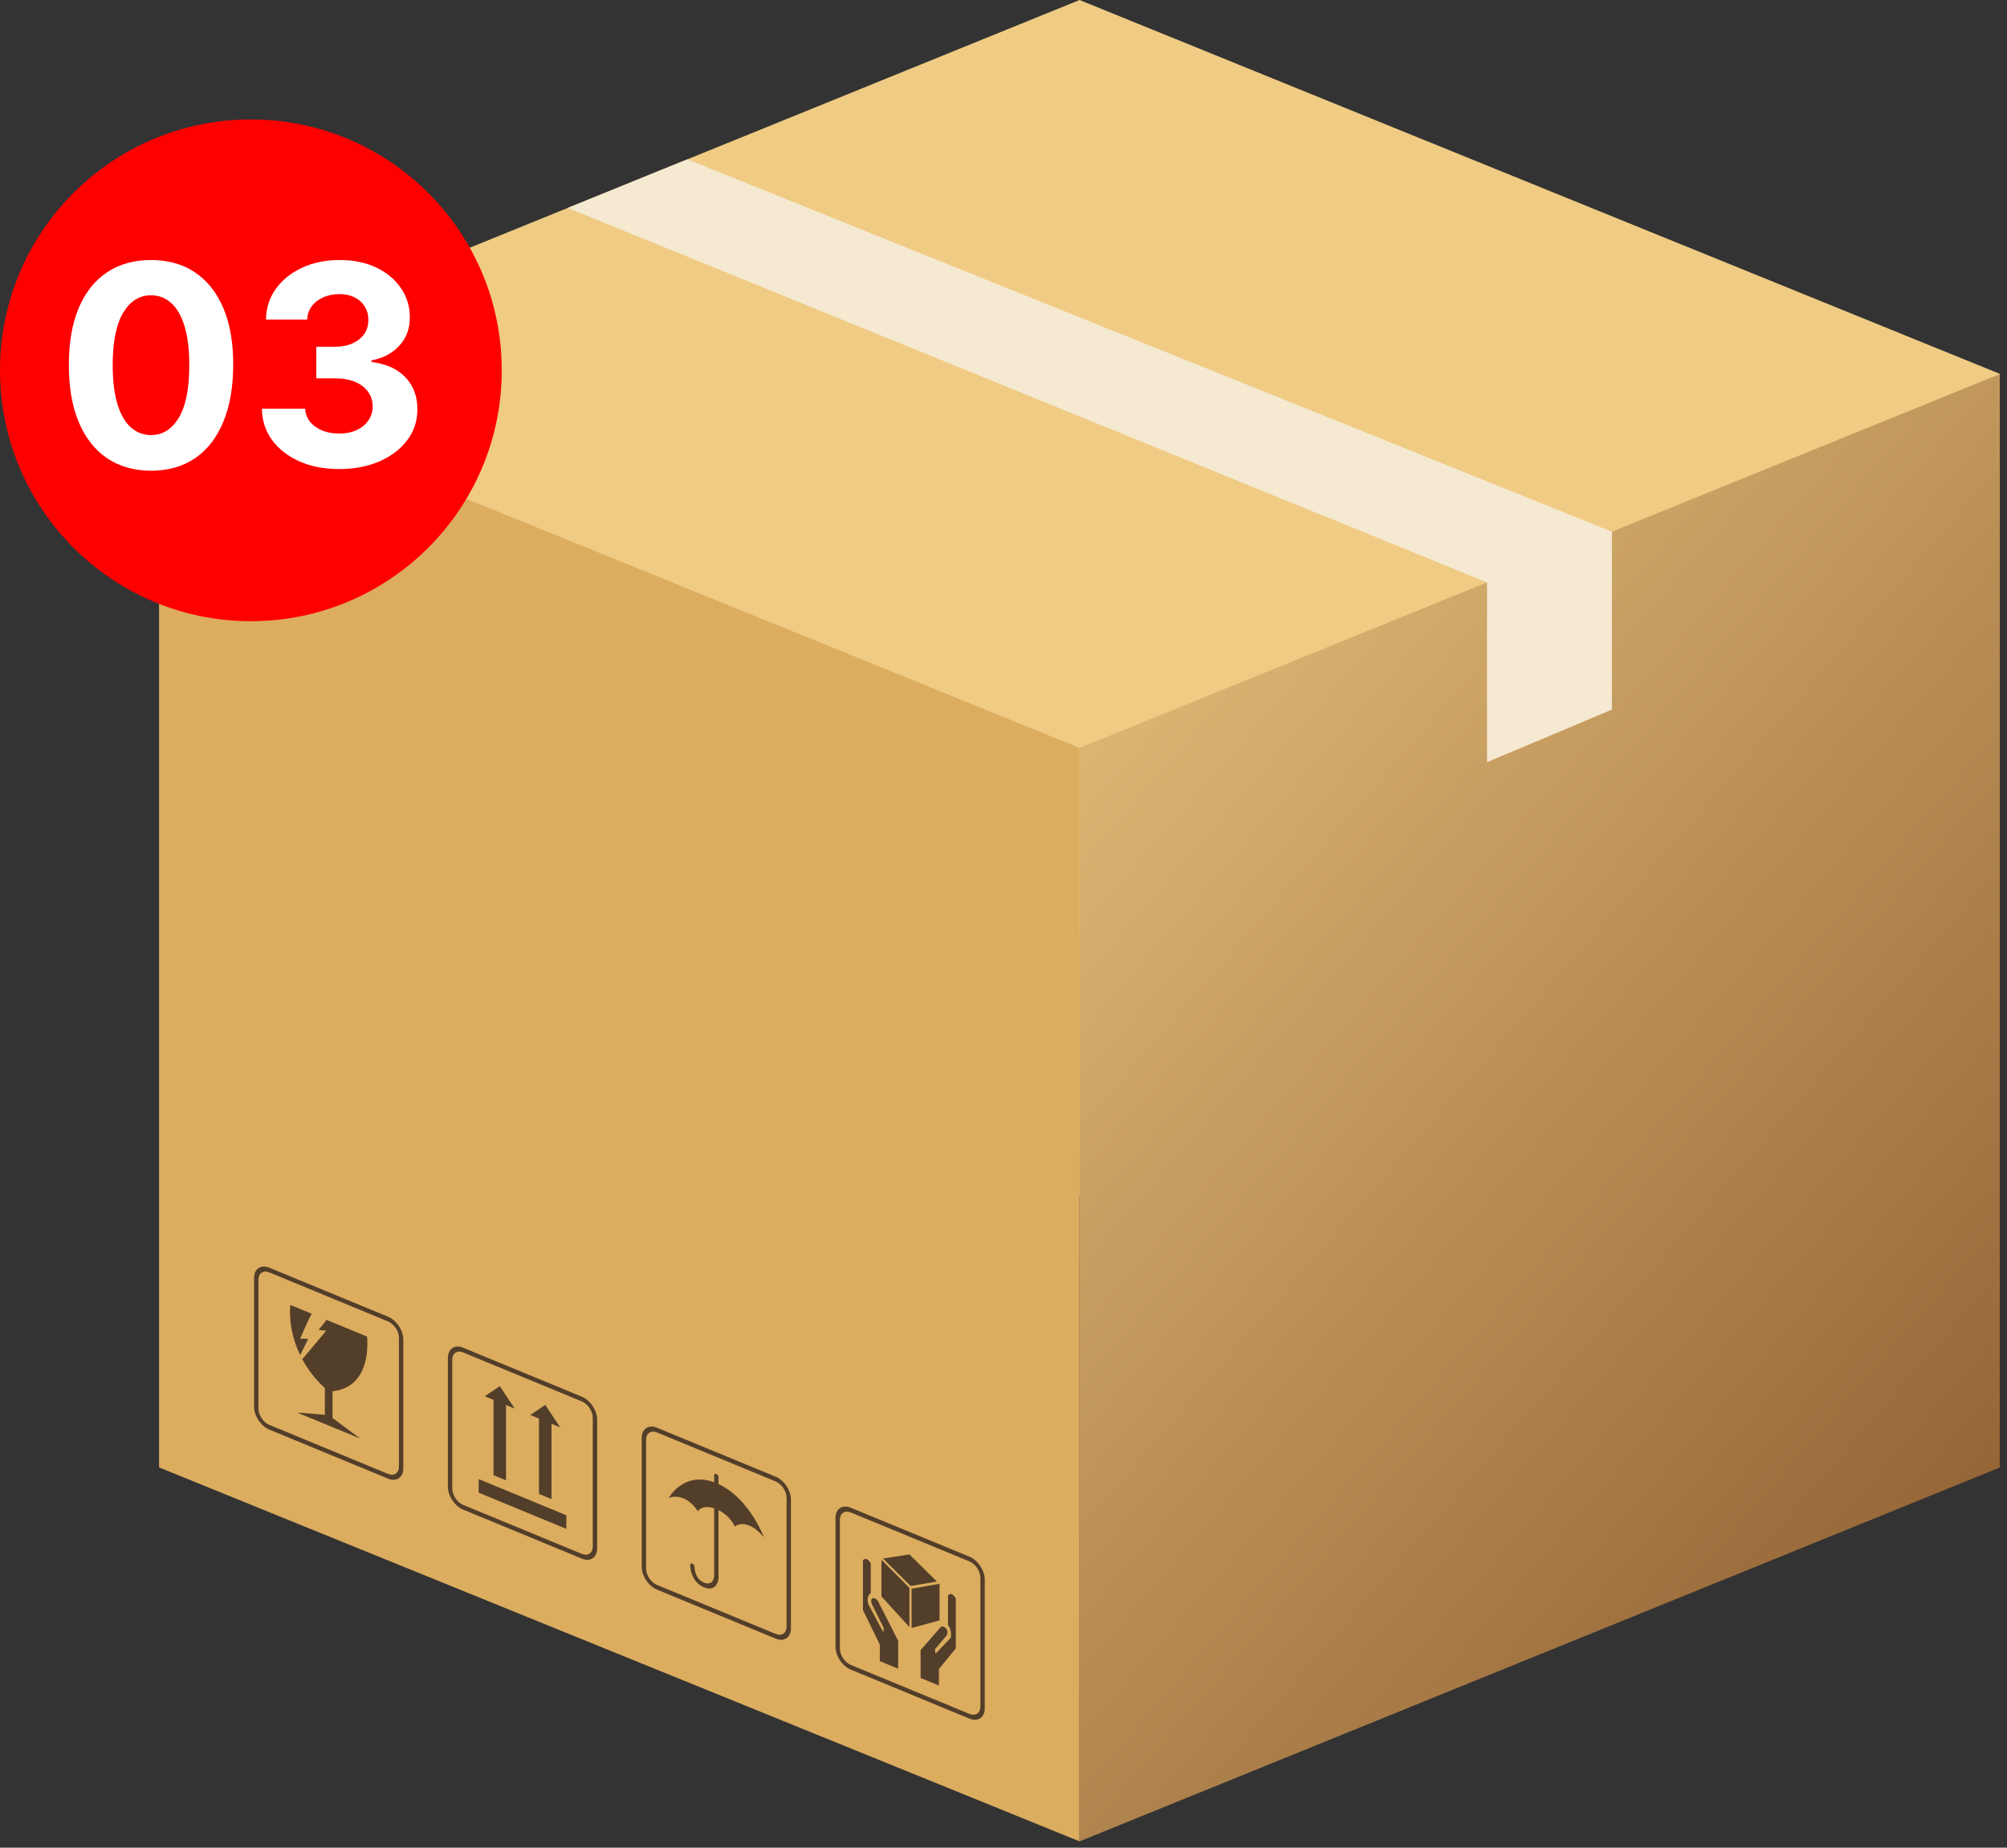
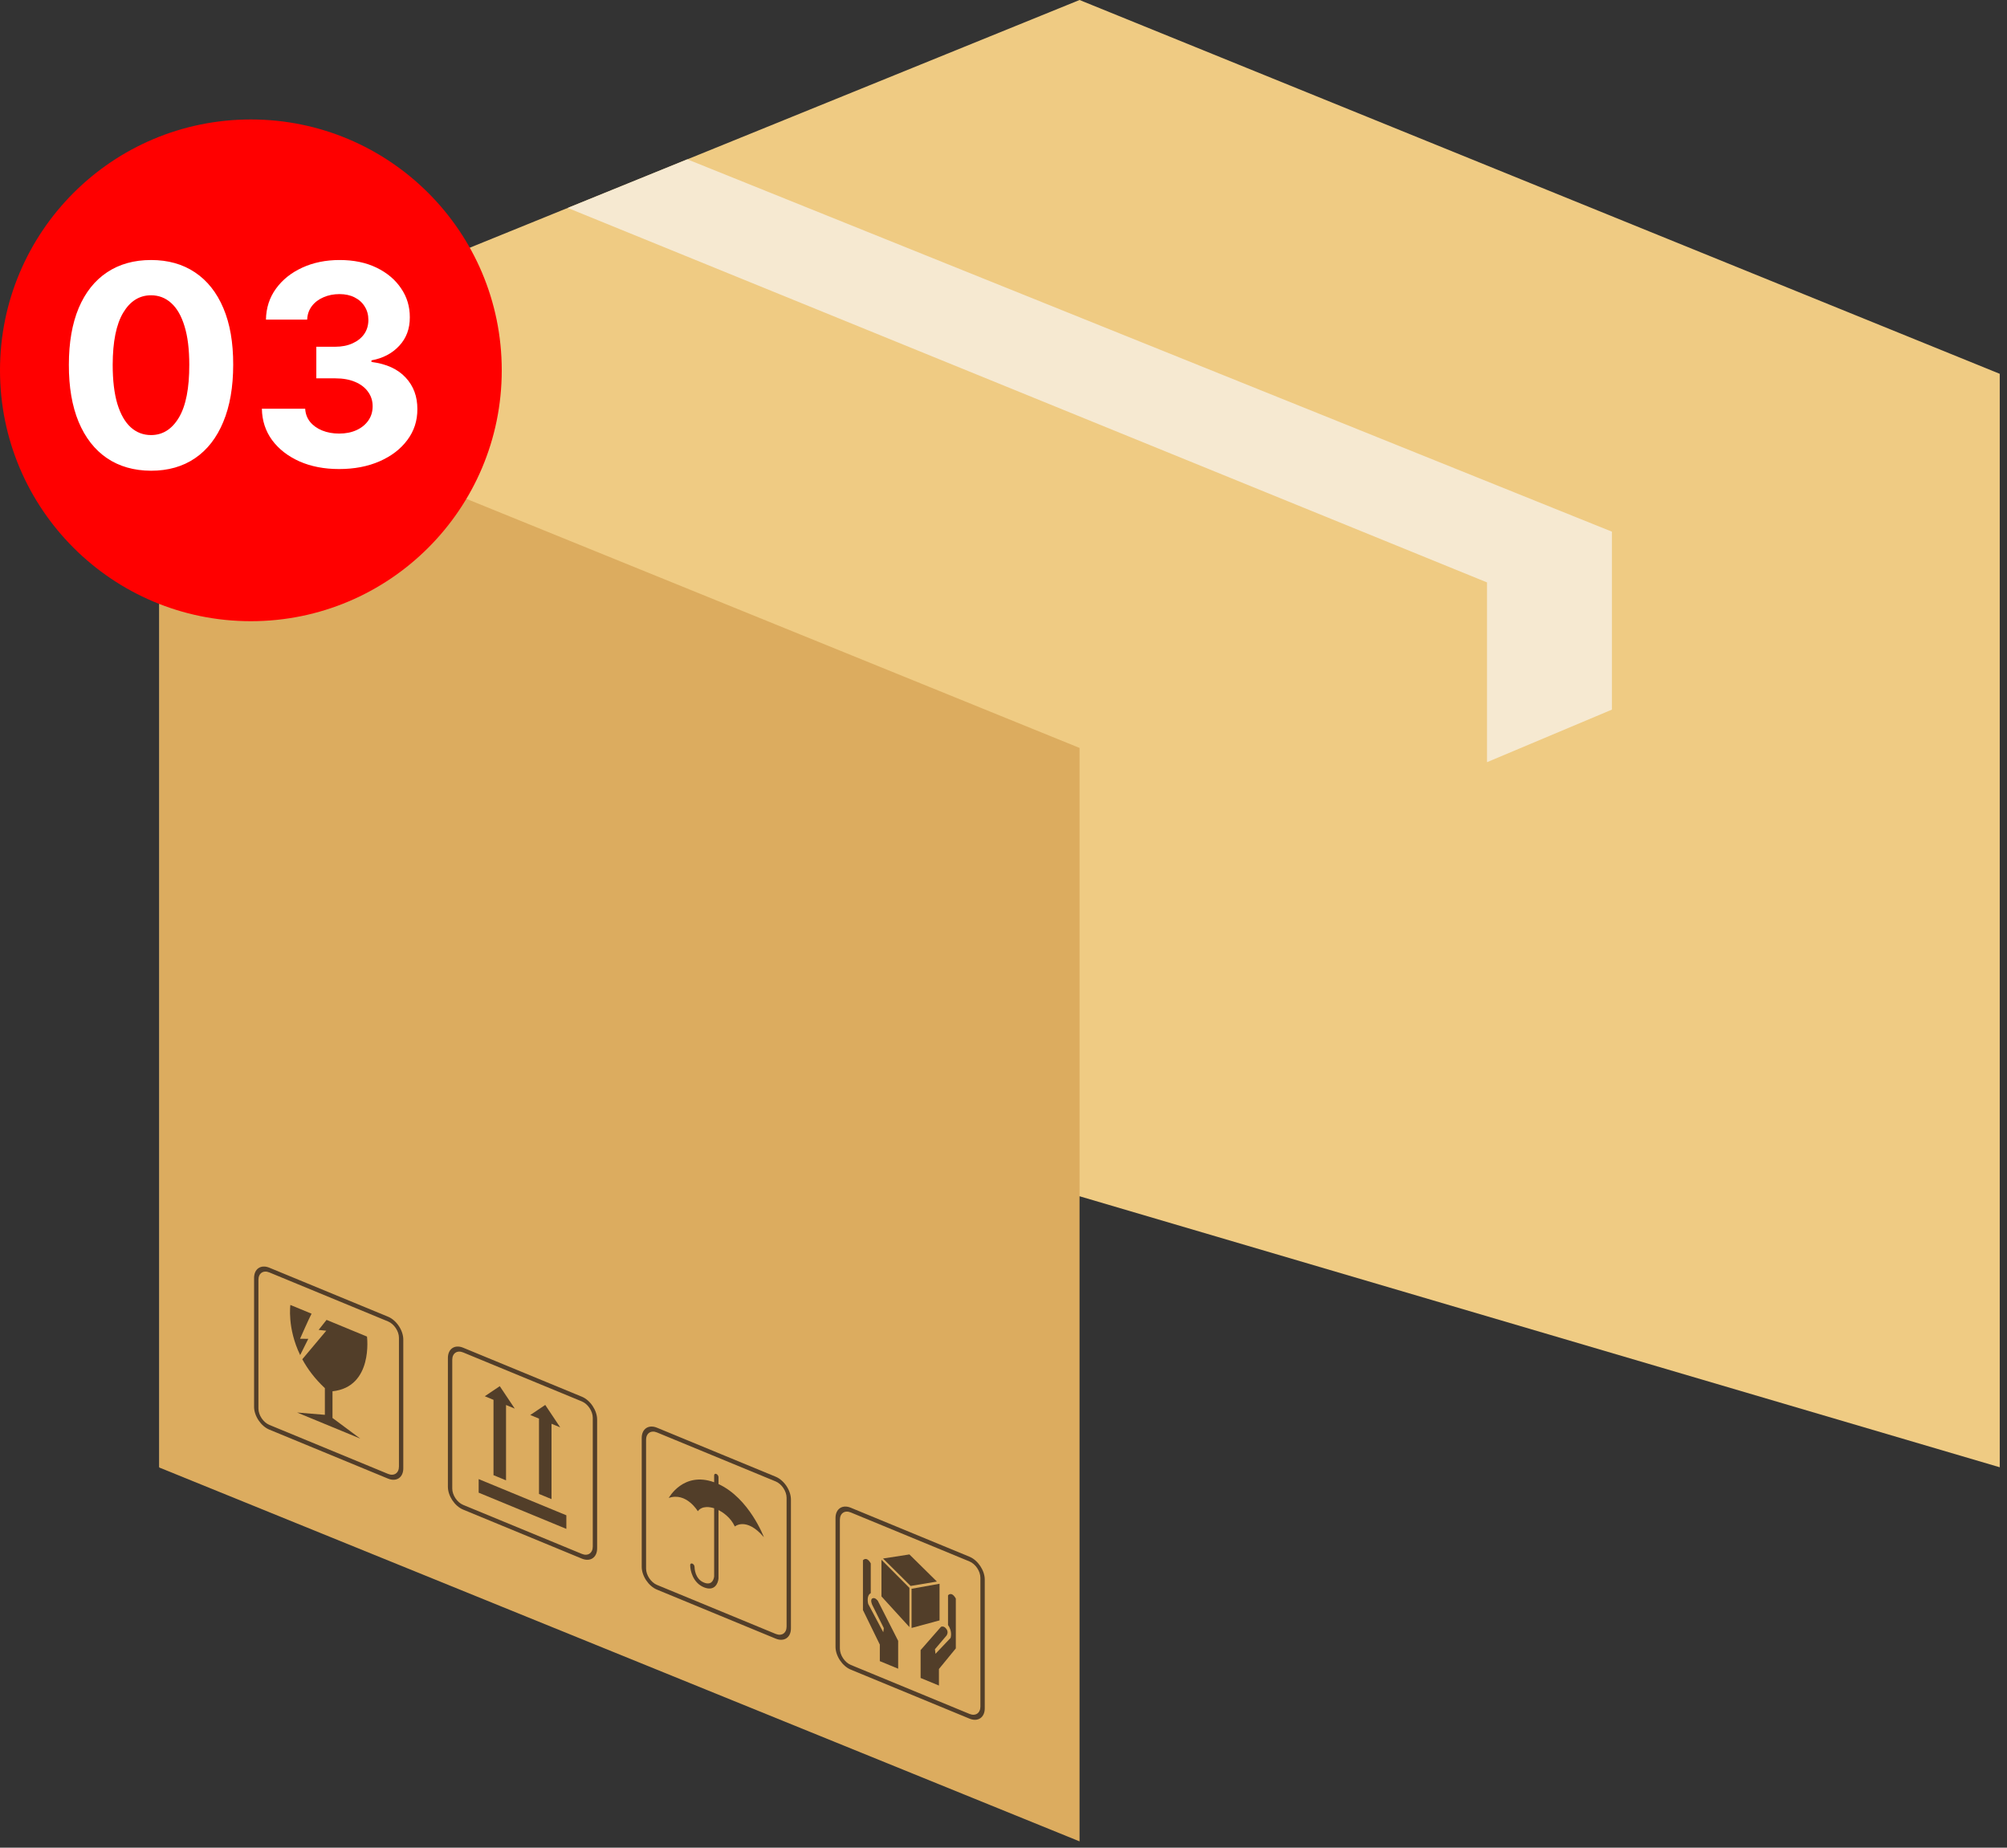
<svg xmlns="http://www.w3.org/2000/svg" width="252" height="232" viewBox="0 0 252 232" fill="none">
  <rect x="0" y="0" width="252" height="232" fill="#333333" stroke="none" />
  <path d="M135.549 -2.97089e-05L20 46.941V184.235L135.545 150.204L251.088 184.235V123.444V46.937L135.549 -2.97089e-05Z" fill="#EFCB83" />
  <path d="M135.549 231.209L20.005 184.269V46.972L135.549 93.912V231.209Z" fill="#DCAC5F" />
-   <path d="M135.549 231.209L251.093 184.269V46.972L135.549 93.912V231.209Z" fill="url(#paint0_linear_22_32820)" />
  <path d="M112.773 209.528V206.028L110.22 201.004C110.22 201.004 109.861 200.495 109.514 200.714C109.233 200.89 109.514 201.504 109.514 201.504L110.972 204.432L110.904 204.951L109.012 201.396C109.012 201.396 108.738 200.368 109.332 200.044V196.31C109.332 196.31 108.898 195.39 108.352 195.906V202.163L110.47 206.5V208.578L112.773 209.528Z" fill="#523E29" />
  <path d="M115.592 210.692V207.192L118.145 204.276C118.145 204.276 118.504 204.063 118.852 204.568C119.132 204.975 118.852 205.36 118.852 205.36L117.393 207.083L117.461 207.657L119.353 205.665C119.353 205.665 119.626 204.863 119.034 204.051V200.315C119.034 200.315 119.466 199.752 120.013 200.72V206.977L117.894 209.565V211.643L115.592 210.692Z" fill="#523E29" />
  <path d="M110.676 200.452V195.85L114.186 199.377V204.3L110.676 200.452Z" fill="#523E29" />
  <path d="M117.97 203.463V198.861L114.459 199.491V204.412L117.97 203.463Z" fill="#523E29" />
  <path d="M110.873 195.694L114.34 199.138L117.64 198.588L114.186 195.179L110.873 195.694Z" fill="#523E29" />
  <path d="M106.823 189.908C106.07 189.597 105.456 190.009 105.456 190.827V207.003C105.456 207.821 106.07 208.74 106.823 209.051L121.731 215.205C122.484 215.516 123.099 215.104 123.099 214.285V198.109C123.099 197.292 122.484 196.373 121.731 196.061L106.823 189.908ZM121.731 215.799L106.823 209.645C105.767 209.209 104.908 207.923 104.908 206.777V190.601C104.908 189.456 105.767 188.879 106.823 189.315L121.731 195.468C122.786 195.904 123.646 197.191 123.646 198.336V214.512C123.646 215.657 122.786 216.235 121.731 215.799Z" fill="#523E29" />
  <path d="M90.216 186.344V185.482C90.216 185.318 90.093 185.135 89.943 185.072C89.792 185.01 89.669 185.092 89.669 185.256V186.119C85.8 184.71 83.971 188.086 83.971 188.086C86.181 187.322 87.619 189.754 87.619 189.754C88.176 189.02 89.185 189.228 89.669 189.384V197.93C89.652 198.103 89.5 199.174 88.372 198.707C88.372 198.707 88.371 198.707 88.371 198.706C87.245 198.24 87.208 196.894 87.207 196.743C87.208 196.579 87.085 196.395 86.935 196.332C86.784 196.271 86.66 196.352 86.66 196.516C86.66 197.234 87.016 198.739 88.369 199.3C88.371 199.3 88.372 199.3 88.372 199.302C89.719 199.858 90.167 198.82 90.215 198.194L90.216 189.611C90.699 189.854 91.708 190.478 92.267 191.672C92.267 191.672 93.704 190.428 95.915 193.015C95.915 193.015 94.085 188.13 90.216 186.344Z" fill="#523E29" />
  <path d="M82.489 179.862C81.736 179.551 81.121 179.963 81.121 180.782V196.956C81.121 197.775 81.736 198.695 82.489 199.006L97.396 205.159C98.15 205.471 98.764 205.058 98.764 204.24V188.064C98.764 187.246 98.15 186.327 97.396 186.015L82.489 179.862ZM97.396 205.752L82.489 199.599C81.433 199.163 80.574 197.876 80.574 196.731V180.556C80.574 179.41 81.433 178.832 82.489 179.268L97.396 185.422C98.452 185.858 99.31 187.144 99.31 188.29V204.466C99.31 205.611 98.452 206.188 97.396 205.752Z" fill="#523E29" />
  <path d="M38.709 168.109L37.677 168.098C37.677 168.098 38.793 165.546 39.122 164.953L36.46 163.854C36.46 163.854 36.041 166.745 37.689 170.148L38.709 168.109Z" fill="#523E29" />
  <path d="M41.749 174.694C46.899 174.149 46.079 167.825 46.079 167.825L41.749 166.037L41.002 165.729L40.009 166.986L40.965 167.09L37.957 170.672C38.603 171.866 39.514 173.109 40.791 174.3V177.65L37.305 177.361L40.791 178.801L41.749 179.196L45.237 180.636L41.749 178.045V174.694Z" fill="#523E29" />
  <path d="M33.817 159.77C33.064 159.458 32.449 159.872 32.449 160.689V176.865C32.449 177.684 33.064 178.602 33.817 178.913L48.724 185.068C49.478 185.378 50.092 184.966 50.092 184.148V167.972C50.092 167.154 49.478 166.236 48.724 165.924L33.817 159.77ZM48.724 185.661L33.817 179.508C32.761 179.072 31.902 177.785 31.902 176.64V160.464C31.902 159.318 32.761 158.741 33.817 159.177L48.724 165.33C49.78 165.766 50.638 167.053 50.638 168.198V184.374C50.638 185.52 49.78 186.097 48.724 185.661Z" fill="#523E29" />
  <path d="M71.111 191.972L60.102 187.426V185.721L71.111 190.265V191.972Z" fill="#523E29" />
  <path d="M62.751 174.052L60.871 175.316L61.964 175.768V185.228L63.538 185.877V176.417L64.632 176.868L62.751 174.052Z" fill="#523E29" />
  <path d="M68.461 176.409L66.581 177.673L67.676 178.125V187.585L69.248 188.234V178.774L70.342 179.226L68.461 176.409Z" fill="#523E29" />
  <path d="M58.153 169.816C57.4 169.505 56.786 169.917 56.786 170.735V186.911C56.786 187.729 57.4 188.648 58.153 188.959L73.061 195.113C73.814 195.425 74.429 195.012 74.429 194.193V178.019C74.429 177.2 73.814 176.281 73.061 175.969L58.153 169.816ZM73.061 195.707L58.153 189.553C57.097 189.117 56.238 187.831 56.238 186.685V170.509C56.238 169.364 57.097 168.787 58.153 169.223L73.061 175.376C74.117 175.812 74.976 177.099 74.976 178.244V194.42C74.976 195.565 74.117 196.143 73.061 195.707Z" fill="#523E29" />
  <path d="M71.285 26.108L186.71 73.129V95.702L202.393 89.102V66.758L86.299 20.005L71.285 26.108Z" fill="#F6E9D1" />
  <circle cx="31.5" cy="46.5" r="31.5" fill="#FF0000" />
  <path d="M18.964 59.107C16.818 59.098 14.972 58.57 13.425 57.523C11.887 56.475 10.702 54.957 9.87 52.969C9.047 50.982 8.639 48.591 8.647 45.797C8.647 43.011 9.059 40.637 9.882 38.674C10.714 36.711 11.899 35.219 13.438 34.196C14.984 33.165 16.826 32.649 18.964 32.649C21.101 32.649 22.939 33.165 24.477 34.196C26.024 35.227 27.213 36.724 28.045 38.687C28.876 40.641 29.288 43.011 29.28 45.797C29.28 48.599 28.864 50.994 28.032 52.982C27.209 54.969 26.028 56.487 24.49 57.535C22.951 58.583 21.109 59.107 18.964 59.107ZM18.964 54.629C20.427 54.629 21.596 53.892 22.469 52.421C23.342 50.949 23.774 48.741 23.766 45.797C23.766 43.859 23.567 42.246 23.167 40.957C22.777 39.668 22.219 38.699 21.496 38.05C20.781 37.402 19.937 37.077 18.964 37.077C17.508 37.077 16.344 37.805 15.471 39.26C14.598 40.716 14.157 42.895 14.149 45.797C14.149 47.759 14.344 49.398 14.735 50.712C15.134 52.017 15.695 52.999 16.419 53.656C17.142 54.304 17.991 54.629 18.964 54.629ZM42.574 58.895C40.711 58.895 39.052 58.575 37.597 57.934C36.15 57.285 35.007 56.396 34.166 55.265C33.335 54.125 32.907 52.811 32.882 51.323H38.32C38.354 51.947 38.557 52.495 38.932 52.969C39.314 53.435 39.822 53.797 40.453 54.055C41.086 54.312 41.797 54.441 42.587 54.441C43.41 54.441 44.138 54.296 44.77 54.005C45.402 53.714 45.896 53.31 46.254 52.795C46.612 52.279 46.79 51.685 46.79 51.011C46.79 50.329 46.599 49.726 46.217 49.202C45.842 48.67 45.302 48.254 44.595 47.955C43.896 47.656 43.065 47.506 42.1 47.506H39.718V43.539H42.1C42.915 43.539 43.634 43.398 44.258 43.115C44.89 42.832 45.381 42.441 45.73 41.942C46.079 41.435 46.254 40.845 46.254 40.171C46.254 39.531 46.1 38.969 45.792 38.487C45.493 37.996 45.069 37.614 44.52 37.339C43.98 37.065 43.347 36.928 42.624 36.928C41.892 36.928 41.223 37.061 40.616 37.327C40.009 37.585 39.522 37.955 39.156 38.437C38.79 38.919 38.595 39.485 38.57 40.133H33.393C33.418 38.662 33.838 37.364 34.653 36.242C35.468 35.119 36.566 34.242 37.946 33.609C39.335 32.969 40.903 32.649 42.649 32.649C44.412 32.649 45.955 32.969 47.277 33.609C48.599 34.25 49.626 35.115 50.358 36.204C51.098 37.285 51.464 38.499 51.456 39.847C51.464 41.277 51.019 42.47 50.121 43.427C49.231 44.383 48.071 44.99 46.641 45.248V45.447C48.52 45.689 49.95 46.342 50.932 47.406C51.921 48.462 52.412 49.784 52.404 51.373C52.412 52.828 51.992 54.121 51.144 55.252C50.304 56.383 49.144 57.273 47.664 57.922C46.183 58.57 44.487 58.895 42.574 58.895Z" fill="white" />
  <defs>
    <linearGradient id="paint0_linear_22_32820" x1="124" y1="47" x2="318" y2="215" gradientUnits="userSpaceOnUse">
      <stop stop-color="#EFCB83" />
      <stop offset="1" stop-color="#733F1A" />
    </linearGradient>
  </defs>
</svg>